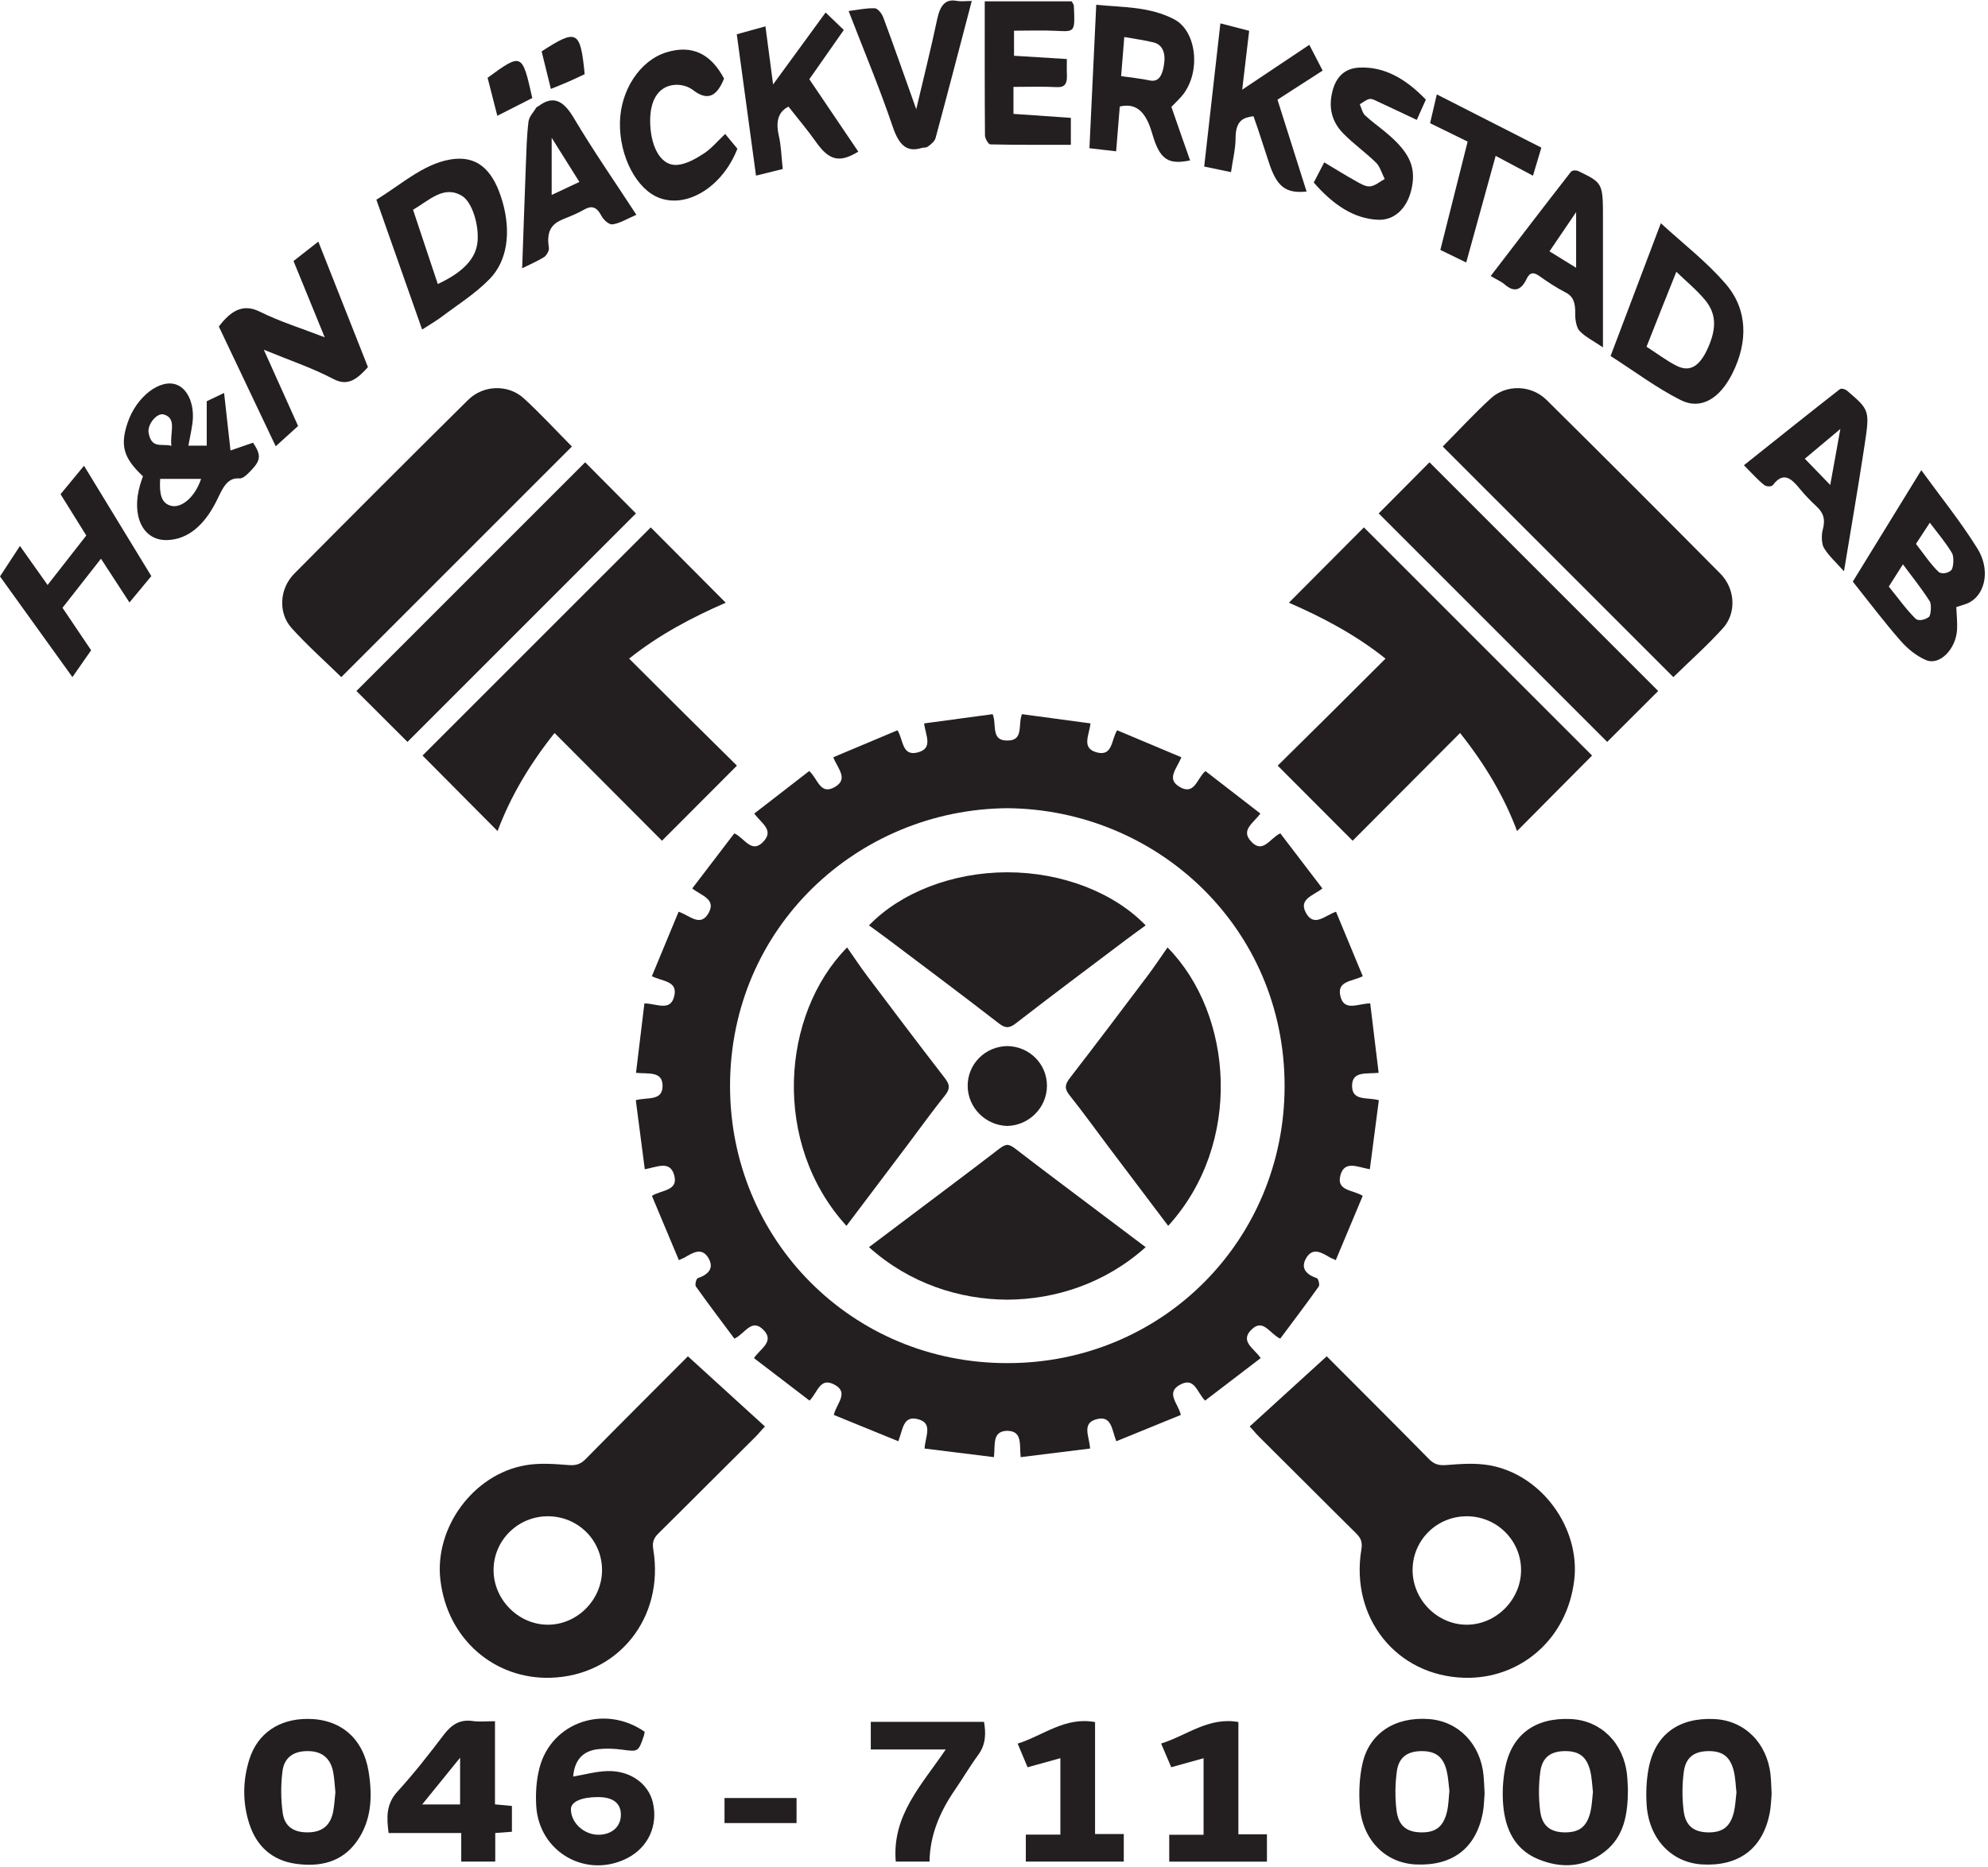
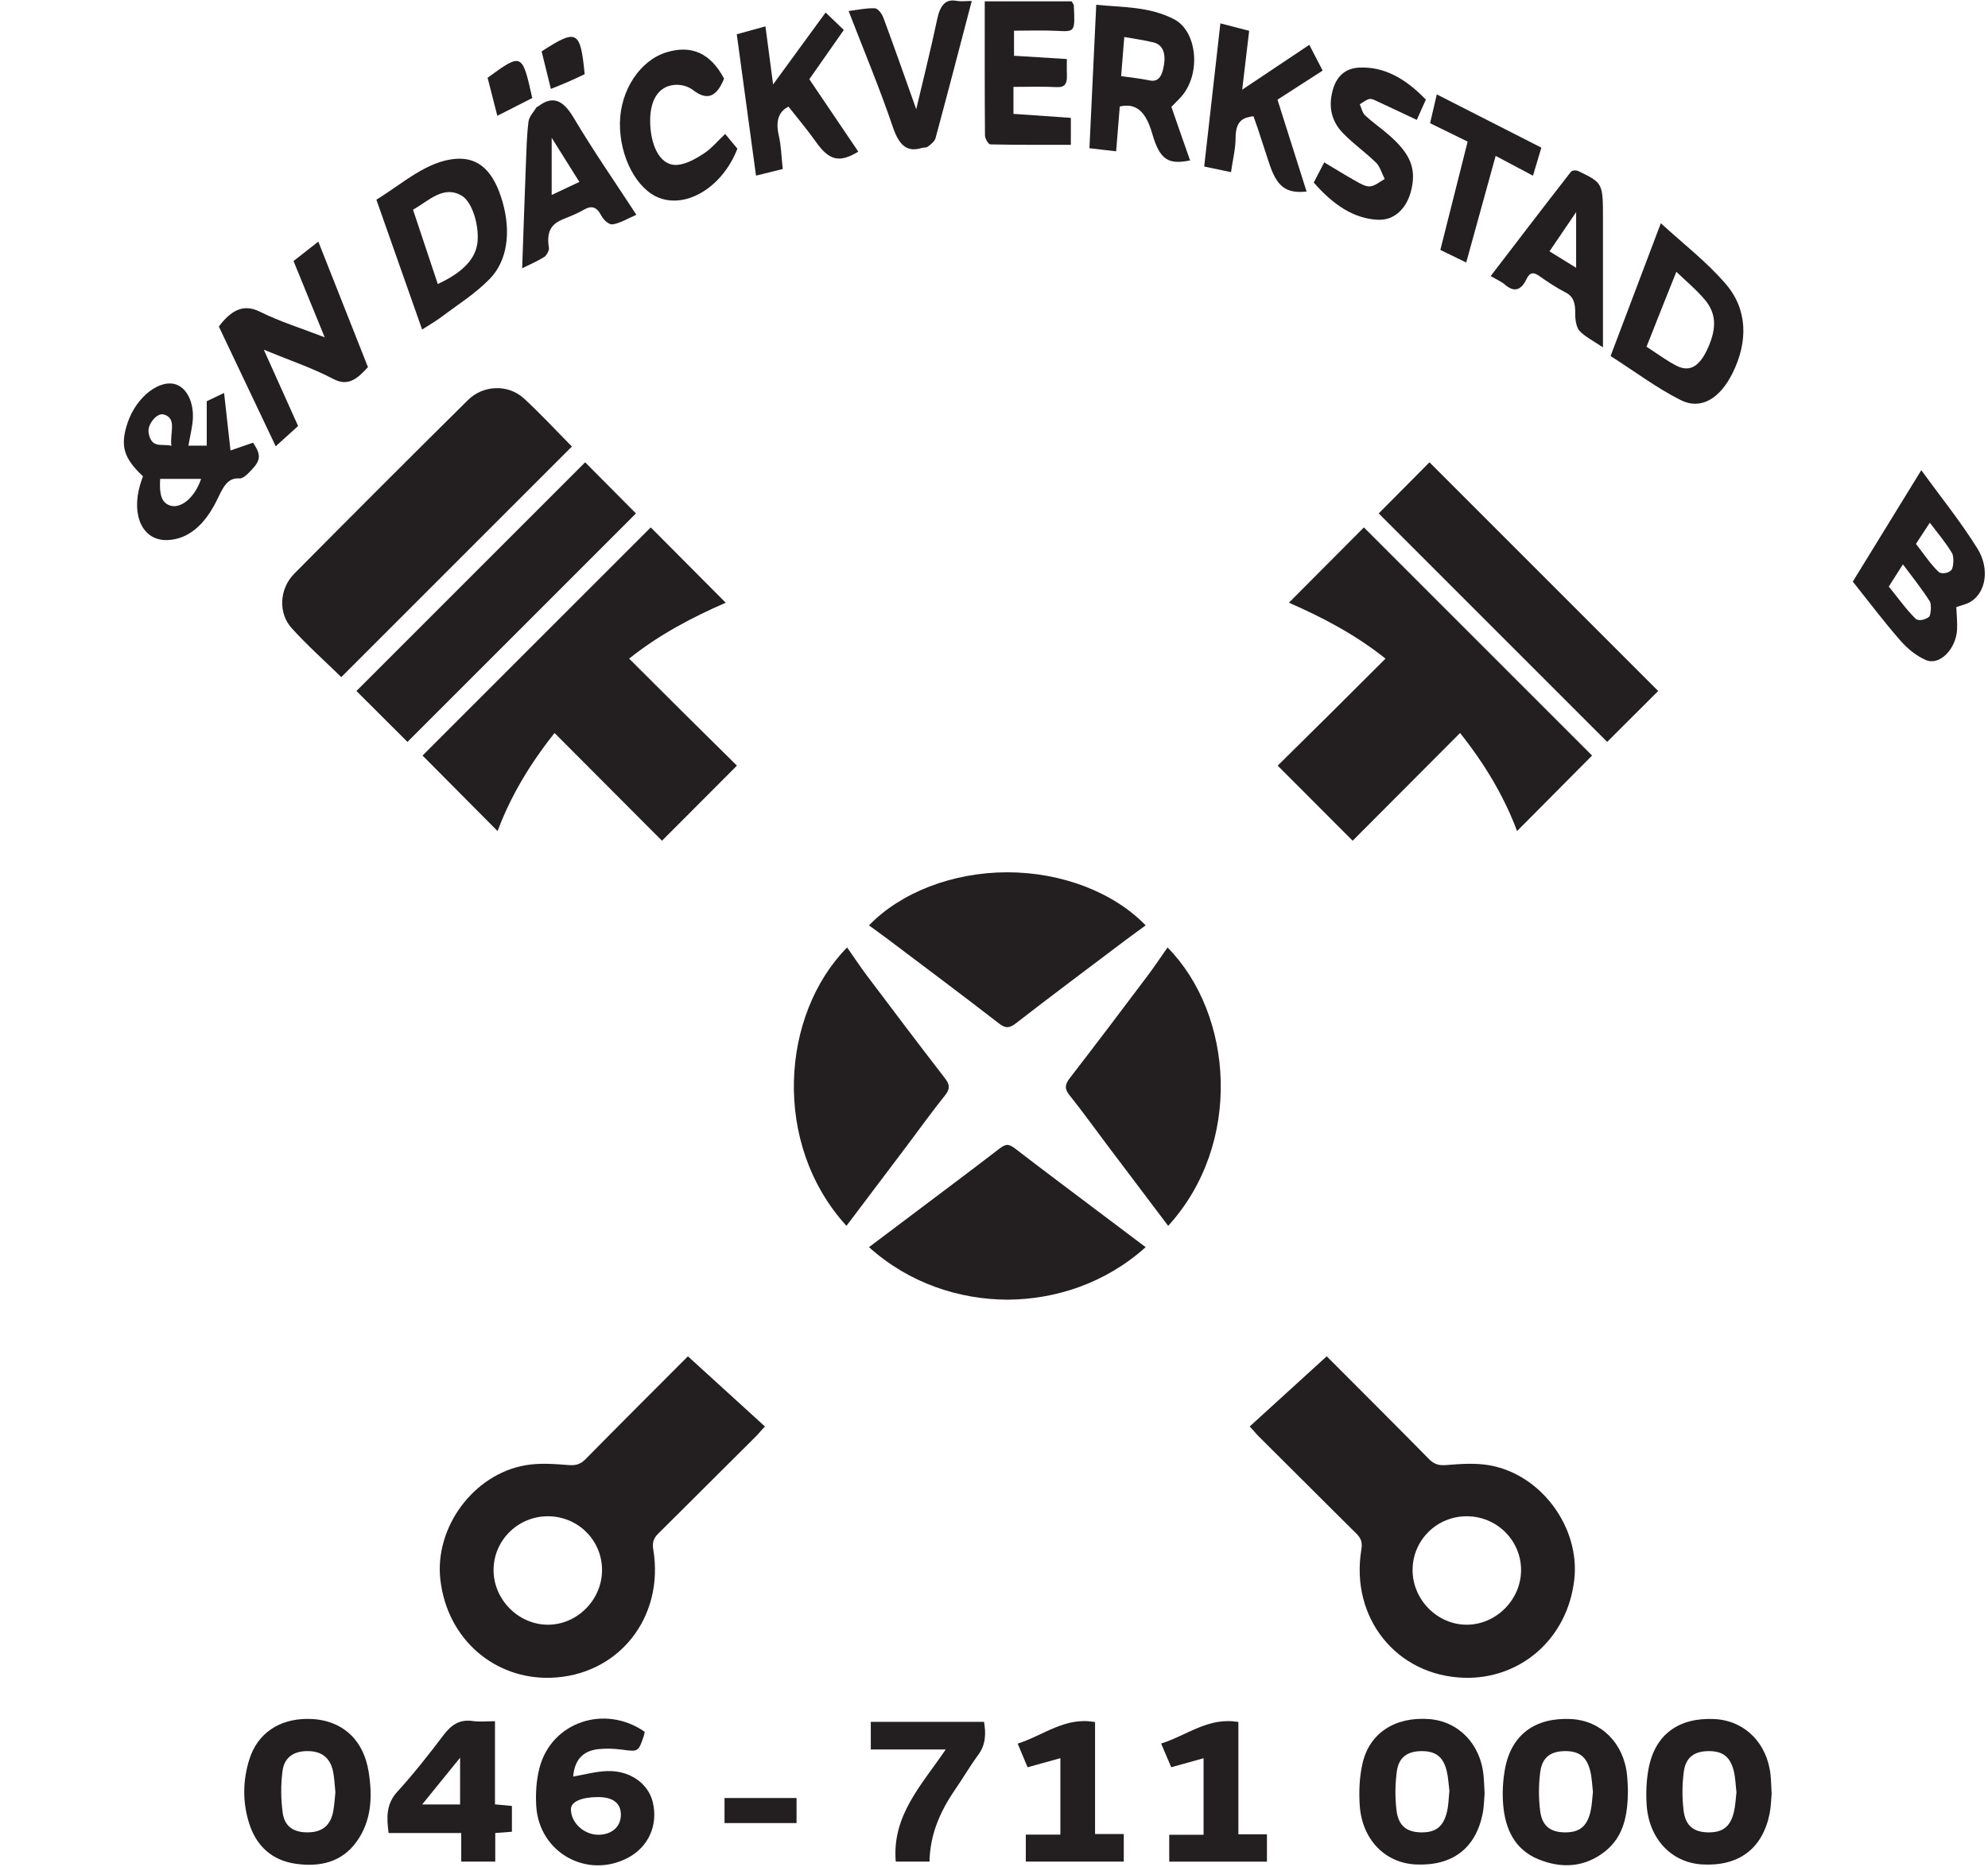
<svg xmlns="http://www.w3.org/2000/svg" viewBox="0 0 656 616" height="616" width="656" xml:space="preserve" id="svg2" version="1.1">
  <defs id="defs6" />
  <g transform="matrix(1.333,0,0,-1.333,0,616)" id="g10">
    <g transform="scale(0.1)" id="g12">
      <path id="path14" style="fill:#231f20;fill-opacity:1;fill-rule:nonzero;stroke:none" d="m 3587.97,187.34 c -2.07,16.058 -2.74,33.601 -6.88,50.32 -8.55,34.68 -27.57,48.59 -62.26,48.36 -34.26,-0.2 -56.1,-14.848 -60.9,-49.54 -4.45,-31.988 -4.81,-65.46 -0.82,-97.531 4.73,-37.969 25.27,-53.328 59.96,-54.07 36.99,-0.82 56.29,13.871 65.16,52.23 3.67,15.821 3.82,32.461 5.74,50.231 m 87.11,-5.621 c -1.25,-14.379 -1.25,-32.028 -4.53,-49.02 C 3653.48,45.199 3595.23,1.02 3504.18,5.469 c -75.59,3.75 -132.46,61.68 -138.2,145.863 -2.35,34.367 -0.75,70.309 6.79,103.789 17.07,75.859 80.98,116.52 164.85,110.231 73.08,-5.512 127.61,-61.954 134.92,-139.922 1.29,-13.52 1.6,-27.11 2.54,-43.711" />
      <path id="path16" style="fill:#231f20;fill-opacity:1;fill-rule:nonzero;stroke:none" d="m 3943.28,184.84 c -2.07,17.23 -2.54,34.808 -6.56,51.531 -8.83,36.289 -28.13,50.348 -64.22,49.649 -33.91,-0.711 -54.8,-15.43 -59.57,-51.098 -4.26,-32.031 -4.34,-65.473 -0.23,-97.543 4.72,-37.109 26.01,-52.297 61.21,-52.539 35.62,-0.23 54.45,14.18 63.2,50.98 3.75,15.821 4.18,32.422 6.17,49.02 m 86.6,5.082 c -0.27,-60.863 -9.49,-115.274 -57.42,-152.813 -50.39,-39.449 -107.93,-42.188 -165,-18.52 -58.24,24.109 -81.48,75.32 -86.37,134.461 -2.46,29.531 -0.86,60.308 4.57,89.488 15.75,84.301 74.34,127.191 163.09,122.891 74.69,-3.629 130.9,-59.61 138.98,-138.789 1.37,-13.481 1.61,-27.071 2.15,-36.719" />
      <path id="path18" style="fill:#231f20;fill-opacity:1;fill-rule:nonzero;stroke:none" d="m 4298.55,184.02 c -2.07,17.621 -2.46,35.199 -6.44,51.921 -8.79,36.52 -27.85,50.618 -63.87,50.079 -33.98,-0.551 -55.19,-15.239 -59.96,-50.668 -4.33,-32.032 -4.49,-65.473 -0.43,-97.543 4.77,-37.379 25.78,-52.578 60.9,-52.969 35.66,-0.391 54.73,13.992 63.52,50.551 3.78,15.82 4.29,32.379 6.28,48.629 m 87.07,-3.981 c -1.32,-14.098 -1.52,-31.719 -4.96,-48.707 C 4363.05,44.141 4304.06,0.199 4213.32,5.512 4137.85,9.961 4081.84,68.711 4076.25,152.73 c -1.99,29.649 -0.78,60.36 4.65,89.5 15.74,84.532 74.06,127.379 162.81,123.2 74.81,-3.52 131.02,-59.301 139.26,-138.52 1.48,-14.449 1.68,-29.019 2.65,-46.871" />
      <path id="path20" style="fill:#231f20;fill-opacity:1;fill-rule:nonzero;stroke:none" d="m 830.27,184.059 c -1.598,15.589 -2.34,32.113 -5.149,48.281 -5.941,34.301 -26.062,52.152 -58.601,53.601 -37.258,1.68 -62.54,-13.671 -67.219,-49.492 -4.422,-33.988 -4.141,-69.57 0.578,-103.558 4.851,-34.879 28.832,-49.219 65.242,-47.93 33.469,1.129 53.399,17.969 59.758,52.031 2.851,15.199 3.601,30.738 5.391,47.067 m -68.79,181.722 c 82.391,-0.039 138.09,-48.789 151.18,-131.332 9.68,-61.207 7.262,-120.898 -30,-172.769 C 845.859,10.43 791.25,-1.211 732.27,7.109 674.059,15.309 635.309,50.23 617.34,105.469 c -17.18,52.89 -16.719,107.191 -0.039,160.273 20.16,64.137 73.437,100.117 144.179,100.039" />
      <path id="path22" style="fill:#231f20;fill-opacity:1;fill-rule:nonzero;stroke:none" d="m 1480,172.23 c -40.7,0 -66.52,-11.57 -66.68,-29.808 -0.23,-33.902 32.5,-63.941 69.1,-63.441 33.05,0.469 55.04,20.859 54.53,50.511 -0.47,28.207 -19.84,42.738 -56.95,42.738 m 115.94,161.602 c -0.94,-4.492 -1.25,-7.461 -2.19,-10.203 -13.71,-40.149 -13.63,-39.328 -55.16,-33.828 -18.94,2.5 -38.63,3.129 -57.57,1.097 -38.91,-4.218 -58.79,-27.578 -62.15,-67.886 27.81,4.718 55.9,12.648 84.18,13.59 56.68,1.878 101.87,-30.86 112.97,-77.262 13.51,-56.68 -10.86,-110.82 -61.88,-137.578 -101.37,-53.09 -220,13.32 -226.72,128.547 -1.83,31.453 0.24,64.531 8.24,94.851 29.73,112.891 161.45,157.539 260.28,88.672" />
      <path id="path24" style="fill:#231f20;fill-opacity:1;fill-rule:nonzero;stroke:none" d="m 1138.95,269.691 c -33.05,-40.742 -62.19,-76.64 -93.87,-115.711 h 93.87 z m 86.36,90.348 v -205.82 c 15.51,-1.449 27.74,-2.578 41.92,-3.949 V 86.41 c -13.44,-1.02 -25.63,-1.961 -41.25,-3.129 V 12.5 h -84.22 V 83.32 H 961.988 c -5.187,39.18 -6.168,71.84 21.84,102.5 40.392,44.219 77.582,91.641 113.792,139.45 19.18,25.351 39.68,40.082 72.77,35.199 16.84,-2.457 34.34,-0.43 54.92,-0.43" />
      <path id="path26" style="fill:#231f20;fill-opacity:1;fill-rule:nonzero;stroke:none" d="m 4830.7,3210.16 c -7.18,-8.21 -24.88,-11.33 -32.07,-4.46 -19.53,18.68 -35.93,43.6 -55.74,68.99 12.03,18.16 21.84,33.24 34.3,52.42 19.22,-25.59 39.02,-48.32 55.04,-75.35 5.07,-8.36 3.9,-35.24 -1.53,-41.6 m -55.62,-116.18 c -9.06,-7.18 -26.06,-11.44 -33.36,-4.25 -22.97,22.61 -43.13,51.13 -66.1,79.29 12.47,19.65 22.15,35.04 35,55.04 22.97,-30.97 46.18,-59.61 66.57,-91.72 4.61,-7.22 2.73,-34.41 -2.11,-38.36 m 119.84,169.42 c -42.19,67.62 -90.86,127.58 -138.83,193.75 -59.02,-95.98 -114.06,-185.59 -169.57,-275.82 40.98,-51.29 78.48,-101.25 118.68,-146.95 18.12,-20.63 40.19,-37.86 62.57,-47.35 33.71,-14.41 74.14,27.35 76.84,75.04 1.05,18.48 -1.17,37.5 -1.88,56.17 11.8,4.26 23.91,6.41 34.77,12.78 38.09,22.26 49.02,81.75 17.42,132.38" />
      <path id="path28" style="fill:#231f20;fill-opacity:1;fill-rule:nonzero;stroke:none" d="m 424.34,3517.5 c -4.5,31.95 14.801,68.05 -18.988,77.58 -16.993,4.76 -41.051,-24.57 -37.461,-45.28 7.187,-41.01 32.73,-26.01 56.449,-32.3 m 73.469,-81.88 h -101.36 c -2.469,-39.88 4.102,-58.12 23.082,-65.46 26.758,-10.36 62.457,18.2 78.278,65.46 m -31.481,82.23 h 45.434 v 110 c 13.937,6.64 25.859,12.31 42.968,20.47 5.231,-46.72 10.071,-90.43 15.86,-142.34 17.5,6.01 36.25,12.46 55.82,19.22 20.039,-29.97 19.762,-43.01 -4.691,-68.44 -8.707,-9.06 -19.809,-20.86 -29.34,-20.04 -31.828,2.77 -42.301,-27.66 -57.219,-57.27 -28.988,-57.46 -69.031,-93.67 -121.25,-95.31 -60.16,-1.87 -89.769,59.84 -66.922,137.42 2.071,7.03 4.614,13.75 6.883,20.47 -48.32,45.43 -56.992,75.98 -37.973,132.62 21.832,65.08 81.762,110.7 122.774,93.55 27.887,-11.64 43.75,-51.4 37.578,-95.82 -2.422,-17.5 -6.25,-34.57 -9.922,-54.53" />
      <path id="path30" style="fill:#231f20;fill-opacity:1;fill-rule:nonzero;stroke:none" d="m 737.93,3566.56 c -19.18,-17.42 -36.129,-32.81 -55.391,-50.23 -47.5,99.96 -94.219,198.4 -140.82,296.48 29.961,39.3 59.922,57.35 101.293,36.84 51.008,-25.27 104.289,-41.64 160.777,-63.52 -26.641,65.16 -51.168,125.12 -77.187,188.79 20.859,16.33 39.808,31.17 61.41,48.09 41.289,-104.38 81.679,-206.6 122.847,-310.74 -25.98,-28.6 -49.019,-48.6 -85.199,-29.57 -53.32,28 -109.211,46.52 -172.609,72.65 30.738,-68.36 56.828,-126.4 84.879,-188.79" />
      <path id="path32" style="fill:#231f20;fill-opacity:1;fill-rule:nonzero;stroke:none" d="m 4149.73,3948.32 c -14.5,-36.25 -26.14,-65.23 -37.7,-94.34 -11.48,-28.82 -22.85,-57.73 -36.05,-91.17 26.25,-16.87 49.68,-34.76 74.53,-47.26 33.47,-16.84 57.97,-0.67 78.47,46.6 20.75,47.73 19.42,83.51 -8.78,117.11 -20.79,24.84 -44.89,44.33 -70.47,69.06 m -38.36,120.23 c 56.29,-51.83 112.73,-94.57 161.01,-150.82 53.64,-62.46 55.51,-142.14 16.21,-220.85 -30.82,-61.76 -77.5,-91.65 -128.2,-66.14 -58.59,29.42 -114.02,71.06 -173.44,109.06 42,110.94 81.02,214.07 124.42,328.75" />
      <path id="path34" style="fill:#231f20;fill-opacity:1;fill-rule:nonzero;stroke:none" d="m 1083.75,3918.01 c 63.83,29.72 94.96,63.79 98.48,105.78 3.47,41.48 -13.52,97.23 -38.64,112.46 -45.04,27.34 -81.01,-11.25 -121.13,-34.34 21.13,-63.43 40.9,-122.73 61.29,-183.9 m -38.79,-112.66 c -37.89,107.62 -74.882,212.62 -113.241,321.45 65.39,39.84 124.801,96.17 197.661,101.21 57.22,3.94 93.71,-32.27 115.11,-108.24 20.43,-72.66 11.8,-143.64 -31.72,-188.56 -36.05,-37.19 -78.12,-63.16 -117.89,-93.2 -15.31,-11.56 -31.56,-20.74 -49.92,-32.66" />
-       <path id="path36" style="fill:#231f20;fill-opacity:1;fill-rule:nonzero;stroke:none" d="m 0,3194.1 c 14.34,21.88 30.941,47.31 49.34,75.47 23.629,-33.32 45.539,-64.22 68.469,-96.6 31.839,40.7 63.011,80.58 95.781,122.46 -21.32,34.26 -41.789,67.15 -63.711,102.3 19.18,23.25 37.851,45.86 58.09,70.39 56.09,-91.99 110.551,-181.24 166.601,-273.16 -18.441,-22.26 -35.699,-43.12 -54.058,-65.31 -23.633,36.29 -46.453,71.33 -70.551,108.36 -32.231,-41.13 -62.813,-80.12 -95.231,-121.53 23.86,-35.46 47.071,-69.84 70.86,-105.11 -16.762,-24.1 -32.539,-46.76 -46.289,-66.49 C 118.051,3030 57.969,3113.52 0,3194.1" />
      <path id="path38" style="fill:#231f20;fill-opacity:1;fill-rule:nonzero;stroke:none" d="m 2775.31,4432.7 c 26.57,-3.91 48.75,-5.98 70.67,-10.67 23.51,-5.04 31.83,14.18 35.7,40.43 4.3,29.14 -4.96,48.44 -25.78,53.59 -23.44,5.86 -47.19,8.87 -72.78,13.48 -2.69,-33.48 -5.11,-63.67 -7.81,-96.83 m -3.36,-75.24 c -2.85,-35 -5.74,-70.58 -8.98,-110.9 -20.82,2.39 -41.37,4.77 -66.13,7.66 5.58,117.85 11.13,234.18 16.87,355.08 66.06,-6.53 131.33,-3.95 192.81,-35.86 54.81,-28.48 66.45,-126.17 23.71,-184.14 -8.51,-11.57 -18.94,-20.43 -30.5,-32.7 7.42,-21.29 15.23,-43.94 23.12,-66.56 7.62,-21.72 15.24,-43.44 23.17,-66.02 -53.83,-10.9 -74.97,1.18 -93.68,66.18 -15.27,53.08 -38.55,77.03 -80.39,67.26" />
      <path id="path40" style="fill:#231f20;fill-opacity:1;fill-rule:nonzero;stroke:none" d="m 2543.75,246.051 c -8.52,20.359 -15.9,37.929 -24.57,58.558 63.91,20.192 117.62,67.192 191.6,53.243 V 80.781 h 71.1 V 12.539 h -242.5 v 66.801 h 85.54 V 268.52 c -27.19,-7.54 -52.69,-14.571 -81.17,-22.469" />
      <path id="path42" style="fill:#231f20;fill-opacity:1;fill-rule:nonzero;stroke:none" d="m 3065.59,80.121 h 70.7 V 12.34 h -241.91 v 66.531 h 85 V 268.398 c -26.68,-7.418 -52.27,-14.527 -80.04,-22.269 -8.32,19.492 -16.1,37.742 -25.04,58.672 63.94,19.969 117.18,66.371 191.29,53.25 z" />
      <path id="path44" style="fill:#231f20;fill-opacity:1;fill-rule:nonzero;stroke:none" d="m 2341.09,290.039 h -185.47 v 68.441 h 280.32 c 4.84,-28.832 4.61,-55.898 -14.26,-81.64 -20.63,-28.008 -38.2,-58.25 -57.93,-86.961 -36.76,-53.508 -61.76,-111.207 -62.73,-177.34 h -83.6 c -9.8,114.301 64.14,189.609 123.67,277.5" />
      <path id="path46" style="fill:#231f20;fill-opacity:1;fill-rule:nonzero;stroke:none" d="m 2640.98,4475 c 0,-15.51 -0.47,-27.03 0.11,-38.44 1.29,-26.52 -8.28,-31.95 -25.66,-31.05 -34.96,1.83 -70.04,0.54 -106.64,0.54 v -66.79 c 48.2,-3.36 95.04,-6.6 142.07,-9.88 v -66.68 c -67.97,0 -133.71,-0.47 -199.38,1.01 -4.68,0.08 -13.12,14.34 -13.2,22.11 -0.86,110.66 -0.58,221.33 -0.58,332.07 h 215.19 c 3.36,-6.25 5.23,-8.12 5.31,-10.19 3.21,-66.33 3.21,-65.28 -43.36,-62.9 -34.18,1.76 -68.43,0.36 -104.64,0.36 v -62.04 c 43.16,-2.69 85.54,-5.31 130.78,-8.12" />
-       <path id="path48" style="fill:#231f20;fill-opacity:1;fill-rule:nonzero;stroke:none" d="m 4467.81,3485.55 c 23.32,-24.14 42.27,-43.75 62.89,-65.04 8.56,47.34 16.21,89.88 25.04,138.67 -31.09,-26.02 -57.62,-48.24 -87.93,-73.63 m 96.88,-278.67 c -20.35,22.92 -37.27,37.53 -49.53,57.65 -5.86,9.61 -6.64,31.64 -3.13,44.49 7.58,27.54 0.94,43.25 -14.8,57.93 -14.61,13.6 -28.95,28.25 -42.11,44.42 -20.74,25.51 -40.59,42.85 -66.06,9.33 -4.06,-5.35 -16.56,-4.57 -22.38,0.12 -15.82,12.7 -30.12,28.98 -49.69,48.56 81.17,64.64 158.87,126.91 237.07,187.96 4.57,3.56 14.14,0.2 19.42,-4.37 54.29,-46.72 55.31,-47.31 42.22,-133.79 -15.39,-101.8 -33,-202.89 -51.01,-312.3" />
      <path id="path50" style="fill:#231f20;fill-opacity:1;fill-rule:nonzero;stroke:none" d="m 2043.79,4590.2 c 15.82,-15.2 30.08,-28.87 45.04,-43.25 -28.95,-41.33 -56.41,-80.54 -85.35,-121.95 40.04,-59.22 80.43,-118.95 121.21,-179.26 -47.23,-28.9 -72.5,-21.68 -105.24,24.65 -20.74,29.38 -43.47,56.06 -67.5,86.72 -20.7,-10.23 -33.59,-30.23 -24.06,-71.49 5.82,-25.23 6.45,-52.73 9.81,-82.85 -21.88,-5.43 -42.31,-10.5 -66.22,-16.44 -15.89,116.79 -31.44,231.09 -47.61,350 22.93,6.33 45.08,12.46 70.97,19.61 6.45,-48.99 12.66,-95.98 18.95,-143.79 43.75,59.88 86.33,118.2 130,178.05" />
      <path id="path52" style="fill:#231f20;fill-opacity:1;fill-rule:nonzero;stroke:none" d="m 3021.02,4563.32 c 26.71,-6.91 48.32,-12.5 71.25,-18.44 -5.75,-48.67 -11.1,-93.9 -17.23,-145.74 57.85,38.67 111.52,74.53 166.13,111.06 11.49,-22.19 21.56,-41.65 33.01,-63.79 -38.48,-24.81 -74.3,-47.86 -111.8,-72 24.34,-76.83 48.05,-151.71 72.03,-227.5 -52.26,-5.23 -73.98,12.27 -93.63,73.05 -9.06,28.2 -18.32,56.25 -27.62,84.34 -3.08,9.29 -6.44,18.4 -10.27,29.14 -24.41,-3.21 -44.14,-9.65 -44.26,-54.38 -0.08,-26.48 -6.87,-52.89 -11.29,-84.02 -20.97,4.37 -41.48,8.63 -66.4,13.83 13.36,118.12 26.48,234.18 40.08,354.45" />
      <path id="path54" style="fill:#231f20;fill-opacity:1;fill-rule:nonzero;stroke:none" d="m 3835.74,3998.95 c 20.55,-12.7 41.84,-25.83 65.9,-40.71 v 137.74 c -23.48,-34.61 -44.14,-65 -65.9,-97.03 m -145.58,-61.18 c 68.36,89.18 132.93,173.83 198.2,257.54 3.79,4.89 13.59,4.85 19.37,2.03 60.43,-29.37 60.36,-29.64 60.36,-118.71 v -317.46 c -24.42,16.53 -43.01,25.31 -58.05,40.82 -7.27,7.5 -10.98,27.74 -10.63,41.92 0.67,26.68 -4.41,43.2 -23.47,52.97 -22.5,11.52 -44.34,26.01 -65.74,41.13 -12.54,8.83 -22.7,10.47 -31.02,-7.11 -14.65,-30.86 -32.54,-32.85 -54.14,-14.1 -8.44,7.3 -18.4,11.25 -34.88,20.97" />
      <path id="path56" style="fill:#231f20;fill-opacity:1;fill-rule:nonzero;stroke:none" d="m 1434.26,4170.74 c -23.44,37.38 -43.75,69.73 -68.6,109.3 v -141.45 c 22.23,10.39 43.72,20.47 68.6,32.15 m -141.68,-213.75 c 3.16,88.52 5.9,171.92 9.14,255.28 1.4,35.93 2.19,72.22 6.52,107.57 1.56,12.89 12.54,23.6 19.46,35.04 1.05,1.76 3.35,2 5,3.24 35.27,26.96 61.05,15.94 87.3,-28.32 48.24,-81.25 101.09,-157.18 155.35,-240.39 -22.58,-9.68 -40.35,-20.97 -58.79,-23.67 -8.9,-1.33 -22.11,10.43 -28.04,21.68 -12.15,23.09 -25.12,24.77 -42.35,14.92 -13.67,-7.77 -27.81,-14.02 -42.03,-19.64 -27.62,-10.86 -54.14,-21.57 -45.31,-75.55 0.97,-6.1 -6.1,-18.71 -11.45,-22.07 -16.52,-10.39 -34.06,-17.78 -54.8,-28.09" />
      <path id="path58" style="fill:#231f20;fill-opacity:1;fill-rule:nonzero;stroke:none" d="m 3252.15,4169.22 c 9.22,17.85 17.23,33.24 25.9,50 27.11,-16.17 53.04,-32.31 79.45,-47.03 11.02,-6.14 23.2,-13.56 34.41,-12.42 12.23,1.25 23.95,11.79 35.86,18.28 -6.91,13.63 -11.91,31.09 -21.13,40.15 -26.41,25.94 -55.74,46.25 -81.72,72.89 -29.26,30 -36.44,65.24 -26.4,104.61 9.37,36.64 31.75,56.33 65.78,58.09 62.07,3.2 115.47,-27.31 165.35,-79.22 -8.2,-18.36 -15.35,-34.41 -22.42,-50.23 -34.3,16.13 -66.45,31.44 -98.71,46.36 -6.1,2.82 -12.93,6.68 -18.87,5.28 -8.17,-1.92 -15.74,-8.4 -23.6,-12.93 4.07,-9.1 6.68,-21.25 12.5,-26.8 16.02,-15.2 33.48,-27.46 50.2,-41.33 9.53,-7.93 18.95,-16.17 27.93,-25.27 37.42,-38.13 47.81,-71.13 37.34,-117.19 -10.47,-46.01 -41.13,-76.91 -82.26,-75.39 -60.59,2.31 -112.11,37.77 -159.61,92.15" />
      <path id="path60" style="fill:#231f20;fill-opacity:1;fill-rule:nonzero;stroke:none" d="m 1792.38,4426.52 c -19.84,-49.45 -44.65,-52.97 -76.79,-28.36 -13.71,10.51 -32.31,14.5 -48.13,12.62 -40,-4.76 -60.31,-41.56 -57.85,-97.46 2.66,-61.52 29.26,-104.3 68.01,-100.31 22.11,2.26 44.45,15 64.96,28.24 18.16,11.8 33.9,30.78 52.54,48.32 10.35,-12.54 20.54,-24.8 30.27,-36.56 -36.29,-93.6 -123.48,-147.7 -192.73,-122.03 -56.49,20.9 -99.18,101.91 -98.05,186.01 1.13,80.98 49.73,154.65 115.35,174.73 62.31,19.06 109.45,-2.77 142.42,-65.2" />
      <path id="path62" style="fill:#231f20;fill-opacity:1;fill-rule:nonzero;stroke:none" d="m 2405.55,4618.75 c -30.16,-115 -59.26,-227.23 -89.46,-338.91 -2.5,-9.25 -11.83,-15.97 -18.94,-21.48 -4.53,-3.48 -10.9,-2.07 -16.29,-3.71 -34.18,-10.27 -54.57,4.53 -70.66,51.99 -32.62,96.29 -71.41,188.56 -109.5,287.27 23.17,2.85 44.1,7.65 64.92,6.71 7.35,-0.35 17.23,-12.69 21.1,-23.08 27.73,-74.88 54.26,-150.7 81.37,-226.8 17.46,74.18 36.05,147.93 51.87,222.81 7.62,36.02 21.37,50.32 47.7,45.55 11.64,-2.07 23.63,-0.35 37.89,-0.35" />
      <path id="path64" style="fill:#231f20;fill-opacity:1;fill-rule:nonzero;stroke:none" d="m 3540.12,4316.17 c 5.7,24.34 10.47,44.88 16.64,71.29 86.4,-43.98 171.13,-87.15 258.86,-131.8 -7.61,-25.46 -13.82,-46.21 -20.82,-69.49 -31.17,16.56 -60.31,32.03 -92.34,49.06 -24.18,-87.61 -47.97,-173.71 -72.89,-263.94 -20.55,10 -40.16,19.53 -64.02,31.13 22.46,89.22 44.57,176.96 67.57,268.17 -32.42,15.89 -62.5,30.66 -93,45.58" />
      <path id="path66" style="fill:#231f20;fill-opacity:1;fill-rule:nonzero;stroke:none" d="m 1793.52,107.891 h 178.32 v 62.031 h -178.32 z" />
      <path id="path68" style="fill:#231f20;fill-opacity:1;fill-rule:nonzero;stroke:none" d="m 1340.78,4493.95 c 87.62,56.67 95.94,52.22 106.56,-56.41 -12.81,-5.98 -26.17,-12.46 -39.68,-18.4 -13.68,-5.98 -27.46,-11.33 -43.99,-18.09 -7.81,31.57 -14.92,60.47 -22.89,92.9" />
      <path id="path70" style="fill:#231f20;fill-opacity:1;fill-rule:nonzero;stroke:none" d="m 1231.09,4334.49 c -9.49,37.07 -16.83,65.9 -24.06,94.14 84.96,61.99 85.59,61.72 110.59,-50.15 -27.27,-13.87 -54.85,-27.86 -86.53,-43.99" />
      <path id="path72" style="fill:#231f20;fill-opacity:1;fill-rule:nonzero;stroke:none" d="m 1372.77,2806.52 c 92.19,-92.46 181.61,-182.14 265.94,-266.72 60.78,60.9 122.38,122.62 185.55,185.9 -41.29,40.82 -86.21,85.08 -130.94,129.5 -44.73,44.37 -89.26,88.98 -135.9,135.46 74.34,59.38 155.94,102.19 239.1,138.4 -63.43,63.71 -125.43,125.98 -185.62,186.45 -188.4,-188.4 -378.2,-378.17 -564.92,-564.81 60.31,-60.7 122.69,-123.47 185.74,-186.95 31.95,85.23 78.71,164.34 141.05,242.77" />
      <path id="path74" style="fill:#231f20;fill-opacity:1;fill-rule:nonzero;stroke:none" d="m 1356.13,598.949 c -73.24,0.11 -135.04,63 -134.29,136.481 0.62,73.121 60.7,131.992 134.41,131.992 73.98,0 133.59,-58.711 134.06,-132.113 0.63,-73.977 -61.05,-136.52 -134.18,-136.36 m 93.67,410.151 c -12.65,-12.928 -24.33,-16.37 -42.69,-14.881 -35.35,2.812 -71.91,5.511 -106.49,-0.508 -129.25,-22.539 -225.39,-154.731 -210.5,-283.512 17.11,-148.09 135.04,-246.449 272.07,-242.617 168.75,4.688 283.12,149.449 254.92,317.969 -2.93,18.078 1.25,27.929 13.16,39.758 80.78,79.773 160.67,160.39 241.41,240.281 7.27,7.26 14.53,16.87 22.03,24.02 -72.73,66.48 -126.8,115.35 -190.78,173.83 -86.17,-86.45 -170,-169.89 -253.13,-254.34" />
      <path id="path76" style="fill:#231f20;fill-opacity:1;fill-rule:nonzero;stroke:none" d="m 1296.48,3635.12 c -38.24,35 -99.96,33.32 -137.81,-4.1 -144.1,-142.54 -287.381,-285.9 -430.08,-429.89 -37.07,-37.38 -40.621,-97.5 -6.36,-135.31 38.899,-42.93 82.461,-81.68 122.61,-120.94 189.5,189.5 379.26,379.26 570.86,570.86 -39.72,40.08 -77.81,81.53 -119.22,119.38" />
      <path id="path78" style="fill:#231f20;fill-opacity:1;fill-rule:nonzero;stroke:none" d="m 1448.55,3476.68 c -188.2,-188.2 -378.04,-378.01 -566.171,-566.17 41.68,-41.6 85.43,-85.28 126.291,-126.02 188.01,188.05 378.44,378.48 565.59,565.59 -41.53,41.83 -85.08,85.7 -125.71,126.6" />
      <path id="path80" style="fill:#231f20;fill-opacity:1;fill-rule:nonzero;stroke:none" d="m 2339.65,1909.8 c 13.01,16.25 11.33,26.72 -0.7,42.31 -64.65,83.63 -128.33,168.01 -191.92,252.46 -17.38,23.09 -33.36,47.31 -50.04,71.05 -163.4,-165.74 -187.15,-485.74 -1.6,-689.25 50.86,67.38 100.31,132.85 149.73,198.4 31.44,41.75 61.83,84.29 94.53,125.03" />
      <path id="path82" style="fill:#231f20;fill-opacity:1;fill-rule:nonzero;stroke:none" d="m 2199.26,2295 c 91.21,-68.79 182.93,-137.27 273.28,-207.3 8.01,-6.25 14.53,-9.34 21.05,-9.46 6.53,0.12 13.05,3.21 21.06,9.46 90.35,70.03 182.03,138.51 273.28,207.3 15.39,11.6 31.02,22.77 48.12,35.23 -77.81,80.86 -206.44,131.45 -342.46,131.45 -136.01,0 -264.68,-50.59 -342.46,-131.45 17.11,-12.46 32.74,-23.63 48.13,-35.23" />
-       <path id="path84" style="fill:#231f20;fill-opacity:1;fill-rule:nonzero;stroke:none" d="m 2493.71,1246.56 h -0.23 c -385.32,-0.23 -686.29,306.29 -686.29,686.17 0.11,392.82 316.25,684.57 686.4,687.62 370.16,-3.05 686.29,-294.8 686.41,-687.62 0,-379.88 -300.98,-686.4 -686.29,-686.17 m 604.41,83.09 c 28.95,28.32 44.34,-9.85 71.02,-22.54 31.64,42.38 64.14,85.31 95.43,129.26 2.81,4.06 -1.02,19.22 -4.69,20.47 -25.11,8.59 -41.36,23.75 -26.72,49.33 16.53,28.71 39.65,13.32 60.08,1.37 2.58,-1.37 5.28,-2.34 13.44,-6.02 22.15,52.93 44.3,105.75 66.72,159.14 -24.88,15.39 -66.25,11.84 -55.04,51.61 10.47,36.68 42.11,19.57 72.62,14.25 7.65,58.25 14.92,114.14 22.3,170.86 -28.08,8.28 -66.99,-3.43 -66.25,36.45 0.63,35.94 34.61,28.32 65.74,31.4 -7.03,57.62 -13.9,114.22 -20.82,171.84 -30.39,0 -65.86,-22.15 -74.33,20.31 -7.03,35.59 29.41,33.87 55.9,47.03 -22.04,53.17 -43.95,105.98 -66.25,159.65 -27.93,-9.45 -54.15,-39.26 -74.34,-2.93 -18.98,34.34 17.62,42.35 40.62,60.55 -35.07,45.78 -69.45,90.86 -104.14,136.41 -25.74,-11.57 -43.2,-52.82 -73.12,-19.22 -24.88,27.81 6.13,44.22 23.75,68.2 -45.43,35.08 -90.7,70.16 -136.02,105.27 -21.44,-18.47 -26.6,-60.7 -63.4,-39.53 -34.6,19.96 -7.53,44.92 3.79,73.64 -53.16,22.38 -105.74,44.53 -158.9,66.83 -15.16,-24.14 -10.59,-65.51 -50.82,-54.65 -38.05,10.32 -18.71,41.84 -15.16,71.64 -56.99,7.74 -113.01,15.24 -169.65,22.89 -10.58,-25.35 5.32,-65.97 -36.29,-65.27 -41.6,-0.7 -25.74,39.92 -36.32,65.27 -56.61,-7.65 -112.62,-15.15 -169.61,-22.89 3.55,-29.8 22.89,-61.32 -15.16,-71.64 -40.23,-10.86 -35.7,30.51 -50.82,54.65 -53.2,-22.3 -105.74,-44.45 -158.95,-66.83 11.33,-28.72 38.4,-53.68 3.83,-73.64 -36.79,-21.17 -41.99,21.06 -63.4,39.53 -45.31,-35.11 -90.58,-70.19 -136.01,-105.27 17.58,-23.98 48.59,-40.39 23.75,-68.2 -29.92,-33.6 -47.38,7.65 -73.13,19.22 -34.72,-45.55 -69.06,-90.63 -104.14,-136.41 23.01,-18.2 59.57,-26.21 40.63,-60.55 -20.2,-36.33 -46.41,-6.52 -74.38,2.93 -22.26,-53.67 -44.18,-106.48 -66.21,-159.65 26.49,-13.16 62.89,-11.44 55.9,-47.03 -8.52,-42.46 -43.95,-20.31 -74.37,-20.31 -6.88,-57.62 -13.79,-114.22 -20.79,-171.84 31.14,-3.08 65.12,4.54 65.75,-31.4 0.7,-39.88 -38.21,-28.17 -66.25,-36.45 7.38,-56.72 14.64,-112.61 22.26,-170.86 30.55,5.32 62.19,22.43 72.66,-14.25 11.21,-39.77 -30.16,-36.22 -55.04,-51.61 22.42,-53.39 44.57,-106.21 66.72,-159.14 8.12,3.68 10.86,4.65 13.44,6.02 20.43,11.95 43.55,27.34 60.03,-1.37 14.65,-25.58 -1.6,-40.74 -26.68,-49.33 -3.71,-1.25 -7.53,-16.41 -4.68,-20.47 31.25,-43.95 63.75,-86.88 95.39,-129.26 26.72,12.69 42.11,50.86 71.05,22.54 29.89,-29.3 -6.52,-46.64 -22.65,-70.67 46.75,-35.7 92.3,-70.54 137.61,-105.23 20.08,20.2 25.36,57.34 59.46,40.63 40.62,-19.97 6.87,-47.54 0.62,-76.1 53.44,-21.8 106.21,-43.32 159.65,-65.12 11.33,28.21 11.21,63.29 46.91,55.04 40.51,-9.22 19.69,-42.85 18.09,-73.12 57.11,-7.15 113.75,-14.14 171.72,-21.29 3.44,30.51 -4.81,63.87 31.76,65.12 h 2.69 c 36.56,-1.25 28.32,-34.61 31.76,-65.12 58.01,7.15 114.61,14.14 171.76,21.29 -1.6,30.27 -22.42,63.9 18.08,73.12 35.71,8.25 35.59,-26.83 46.92,-55.04 53.4,21.8 106.21,43.32 159.65,65.12 -6.29,28.56 -40,56.13 0.58,76.1 34.1,16.71 39.42,-20.43 59.49,-40.63 45.28,34.69 90.82,69.53 137.62,105.23 -16.13,24.03 -52.58,41.37 -22.66,70.67" />
      <path id="path86" style="fill:#231f20;fill-opacity:1;fill-rule:nonzero;stroke:none" d="m 3190.66,3129.06 c 83.17,-36.21 164.77,-79.02 239.11,-138.4 -46.65,-46.48 -91.22,-91.05 -135.9,-135.46 -44.77,-44.42 -89.65,-88.68 -130.94,-129.5 63.12,-63.28 124.77,-125 185.51,-185.9 84.33,84.58 173.79,174.26 265.94,266.72 62.34,-78.43 109.14,-157.54 141.09,-242.77 63.05,63.48 125.43,126.25 185.7,186.95 -186.68,186.64 -376.48,376.45 -564.88,564.81 -60.2,-60.47 -122.23,-122.74 -185.63,-186.45" />
      <path id="path88" style="fill:#231f20;fill-opacity:1;fill-rule:nonzero;stroke:none" d="m 3631.02,598.949 c -73.13,-0.16 -134.77,62.383 -134.18,136.36 0.5,73.402 60.07,132.113 134.06,132.113 73.75,0 133.83,-58.871 134.45,-131.992 0.7,-73.481 -61.05,-136.371 -134.33,-136.481 m 55.54,394.762 c -34.61,6.019 -71.17,3.32 -106.48,0.508 -18.36,-1.489 -30.04,1.953 -42.74,14.881 -83.08,84.45 -166.91,167.89 -253.08,254.34 -64.03,-58.48 -118.05,-107.35 -190.82,-173.83 7.54,-7.15 14.76,-16.76 22.03,-24.02 80.78,-79.891 160.66,-160.508 241.41,-240.281 11.95,-11.829 16.13,-21.68 13.2,-39.758 -28.2,-168.52 86.13,-313.281 254.92,-317.969 136.99,-3.832 254.92,94.527 272.07,242.617 14.88,128.781 -81.25,260.973 -210.51,283.512" />
-       <path id="path90" style="fill:#231f20;fill-opacity:1;fill-rule:nonzero;stroke:none" d="m 4258.59,3201.13 c -142.69,143.95 -285.97,287.35 -430.11,429.89 -37.82,37.42 -99.53,39.1 -137.78,4.1 -41.4,-37.85 -79.53,-79.3 -119.22,-119.38 191.57,-191.6 381.37,-381.36 570.86,-570.86 40.16,39.26 83.71,78.01 122.62,120.94 34.26,37.81 30.66,97.93 -6.37,135.31" />
      <path id="path92" style="fill:#231f20;fill-opacity:1;fill-rule:nonzero;stroke:none" d="m 3412.93,3350.08 c 187.11,-187.11 377.54,-377.54 565.59,-565.59 40.86,40.78 84.6,84.42 126.28,126.02 -188.16,188.16 -377.96,377.97 -566.17,566.17 -40.66,-40.94 -84.18,-84.77 -125.7,-126.6" />
      <path id="path94" style="fill:#231f20;fill-opacity:1;fill-rule:nonzero;stroke:none" d="m 2890.2,2275.62 c -16.68,-23.74 -32.66,-47.96 -50.08,-71.05 -63.56,-84.45 -127.27,-168.83 -191.88,-252.46 -12.07,-15.59 -13.71,-26.06 -0.7,-42.31 32.66,-40.74 63.08,-83.28 94.53,-125.03 49.38,-65.55 98.87,-131.02 149.73,-198.4 185.54,203.51 161.79,523.51 -1.6,689.25" />
      <path id="path96" style="fill:#231f20;fill-opacity:1;fill-rule:nonzero;stroke:none" d="m 2512.54,1778.01 c -7.03,5.27 -12.93,8.47 -18.95,8.94 h -0.04 c -6.01,-0.47 -11.91,-3.67 -18.9,-8.94 -67.46,-51.96 -135.67,-102.93 -203.63,-154.14 -39.77,-30.04 -79.5,-59.96 -119.89,-90.24 100.82,-90.47 224.42,-129.37 342.42,-130 h 0.04 c 118.05,0.63 241.64,39.53 342.46,130 -40.39,30.28 -80.15,60.2 -119.92,90.24 -67.93,51.21 -136.13,102.18 -203.59,154.14" />
-       <path id="path98" style="fill:#231f20;fill-opacity:1;fill-rule:nonzero;stroke:none" d="m 2493.59,1833.75 c 53.79,1.25 97.86,45.31 98.09,98.98 0.39,54.26 -43.32,97.97 -98.09,98.72 -54.76,-0.75 -98.47,-44.46 -98.12,-98.72 0.27,-53.67 44.33,-97.73 98.12,-98.98 z" />
    </g>
  </g>
</svg>